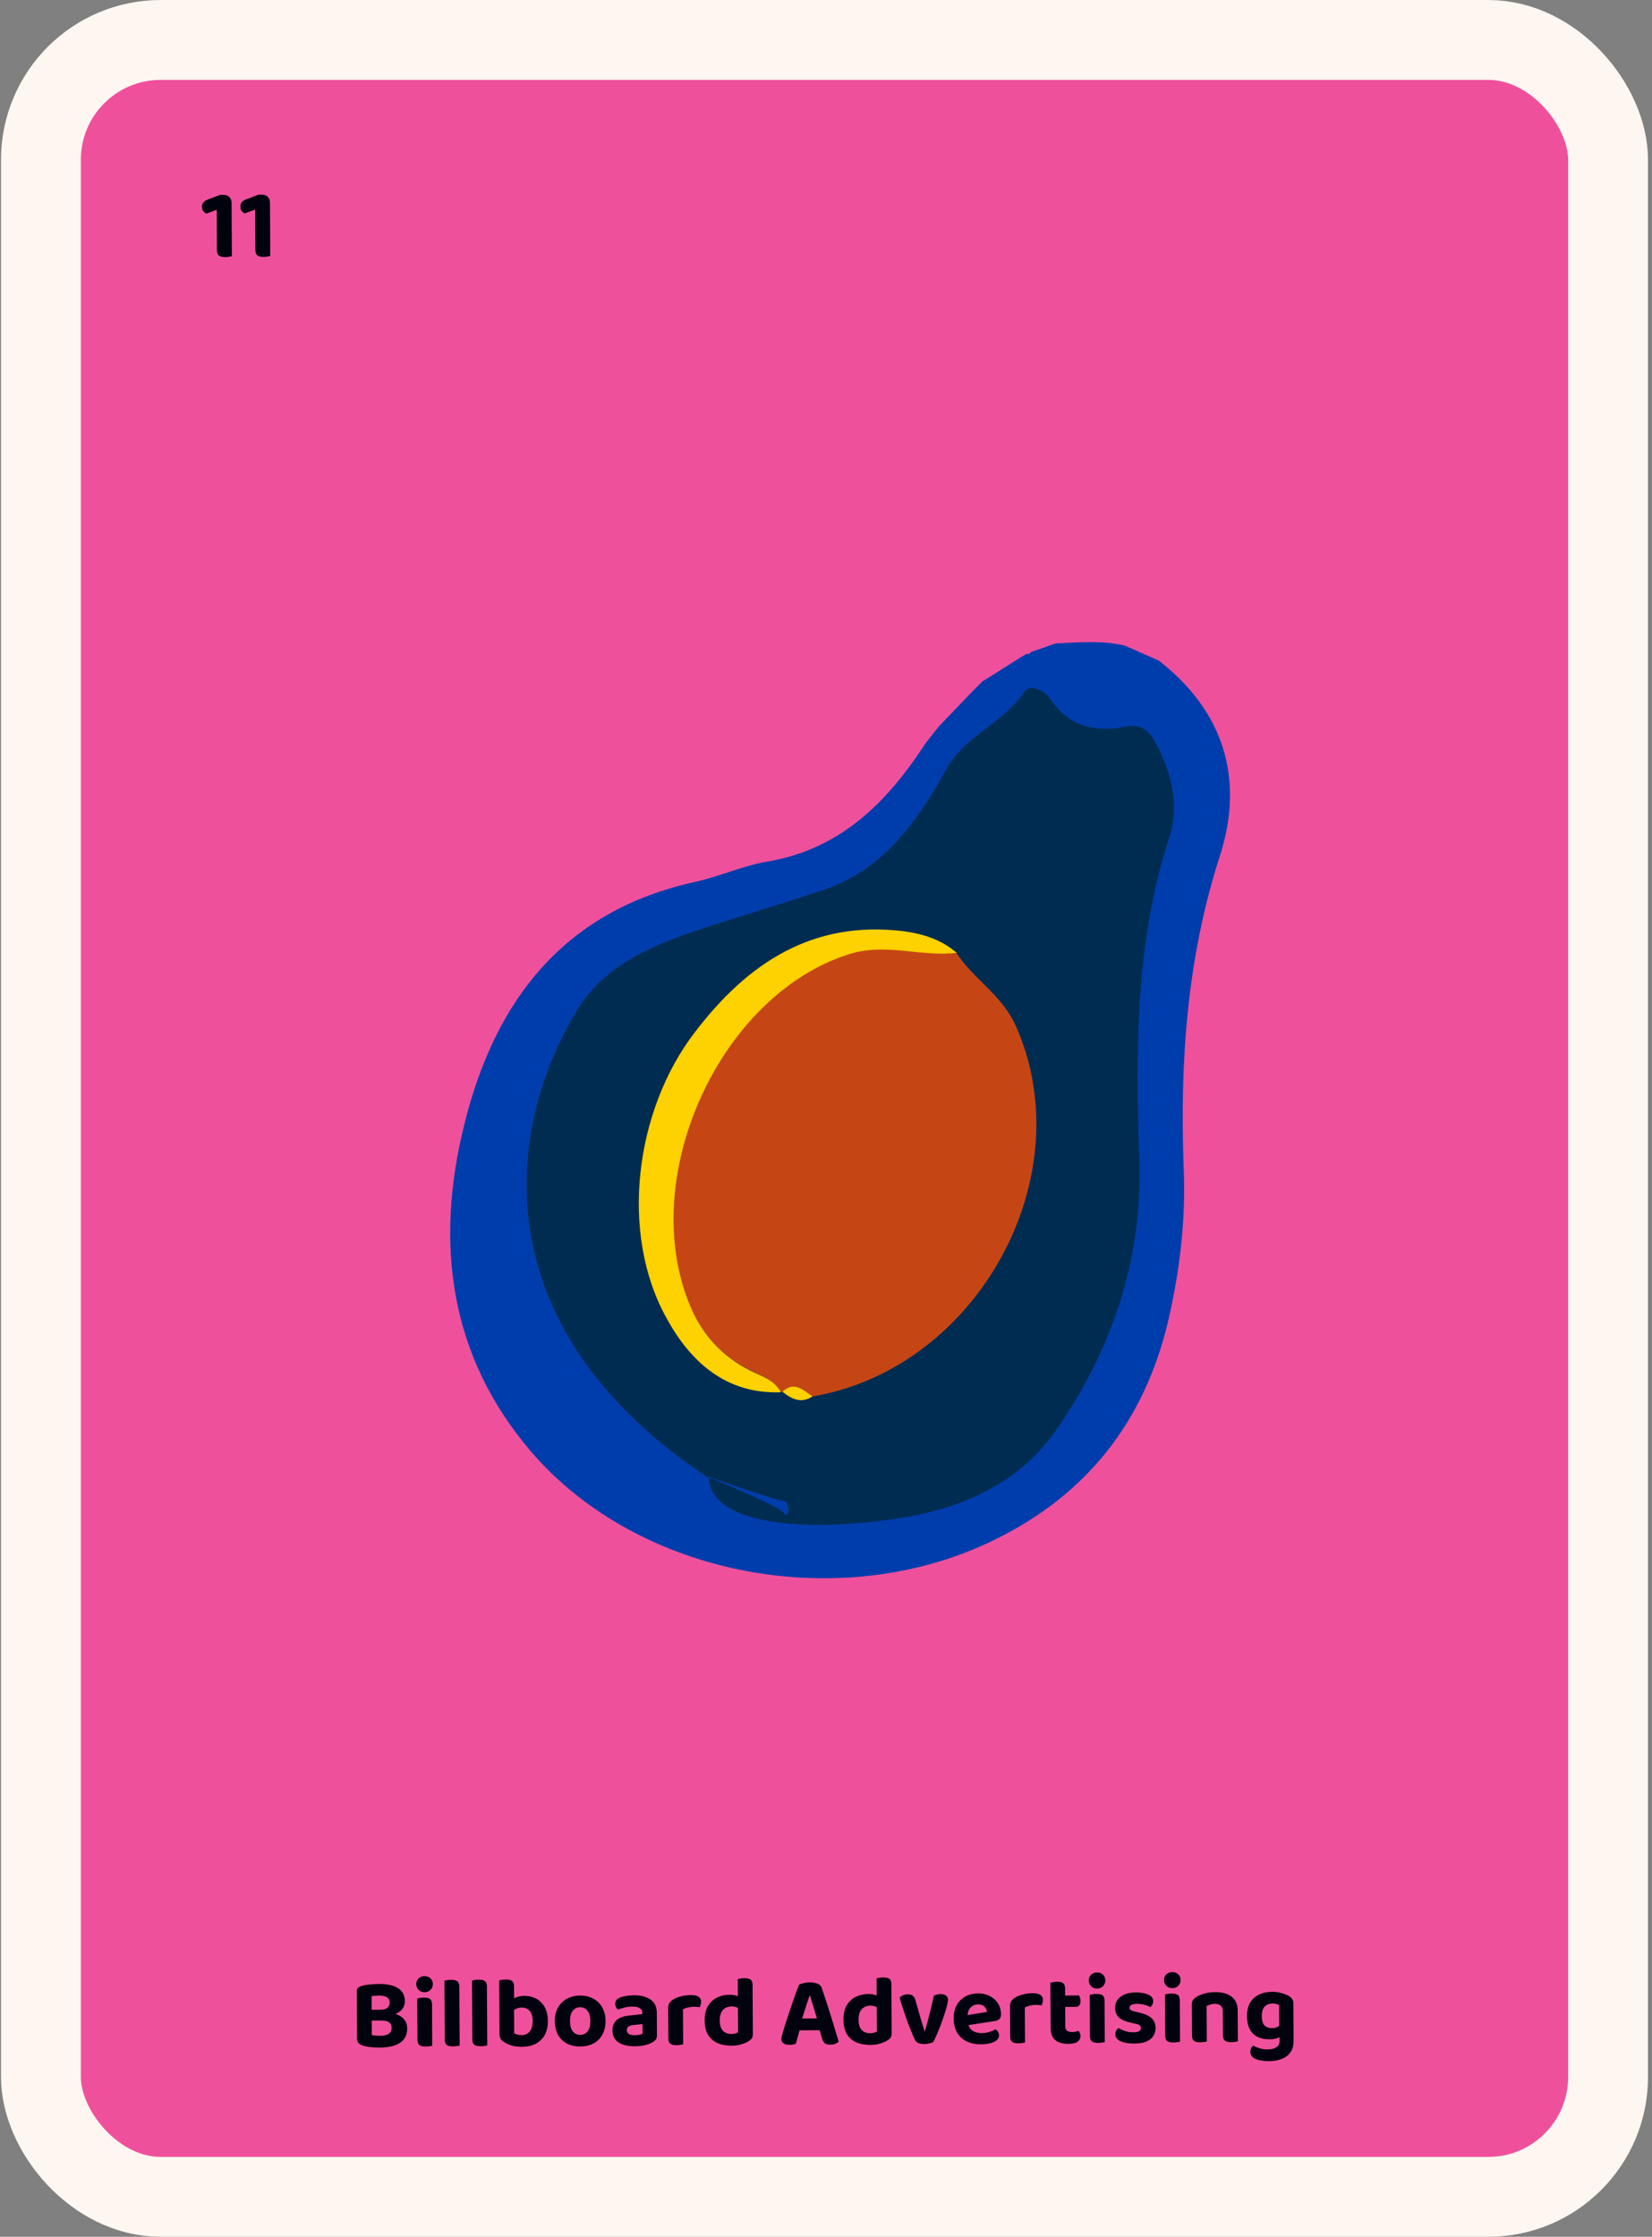
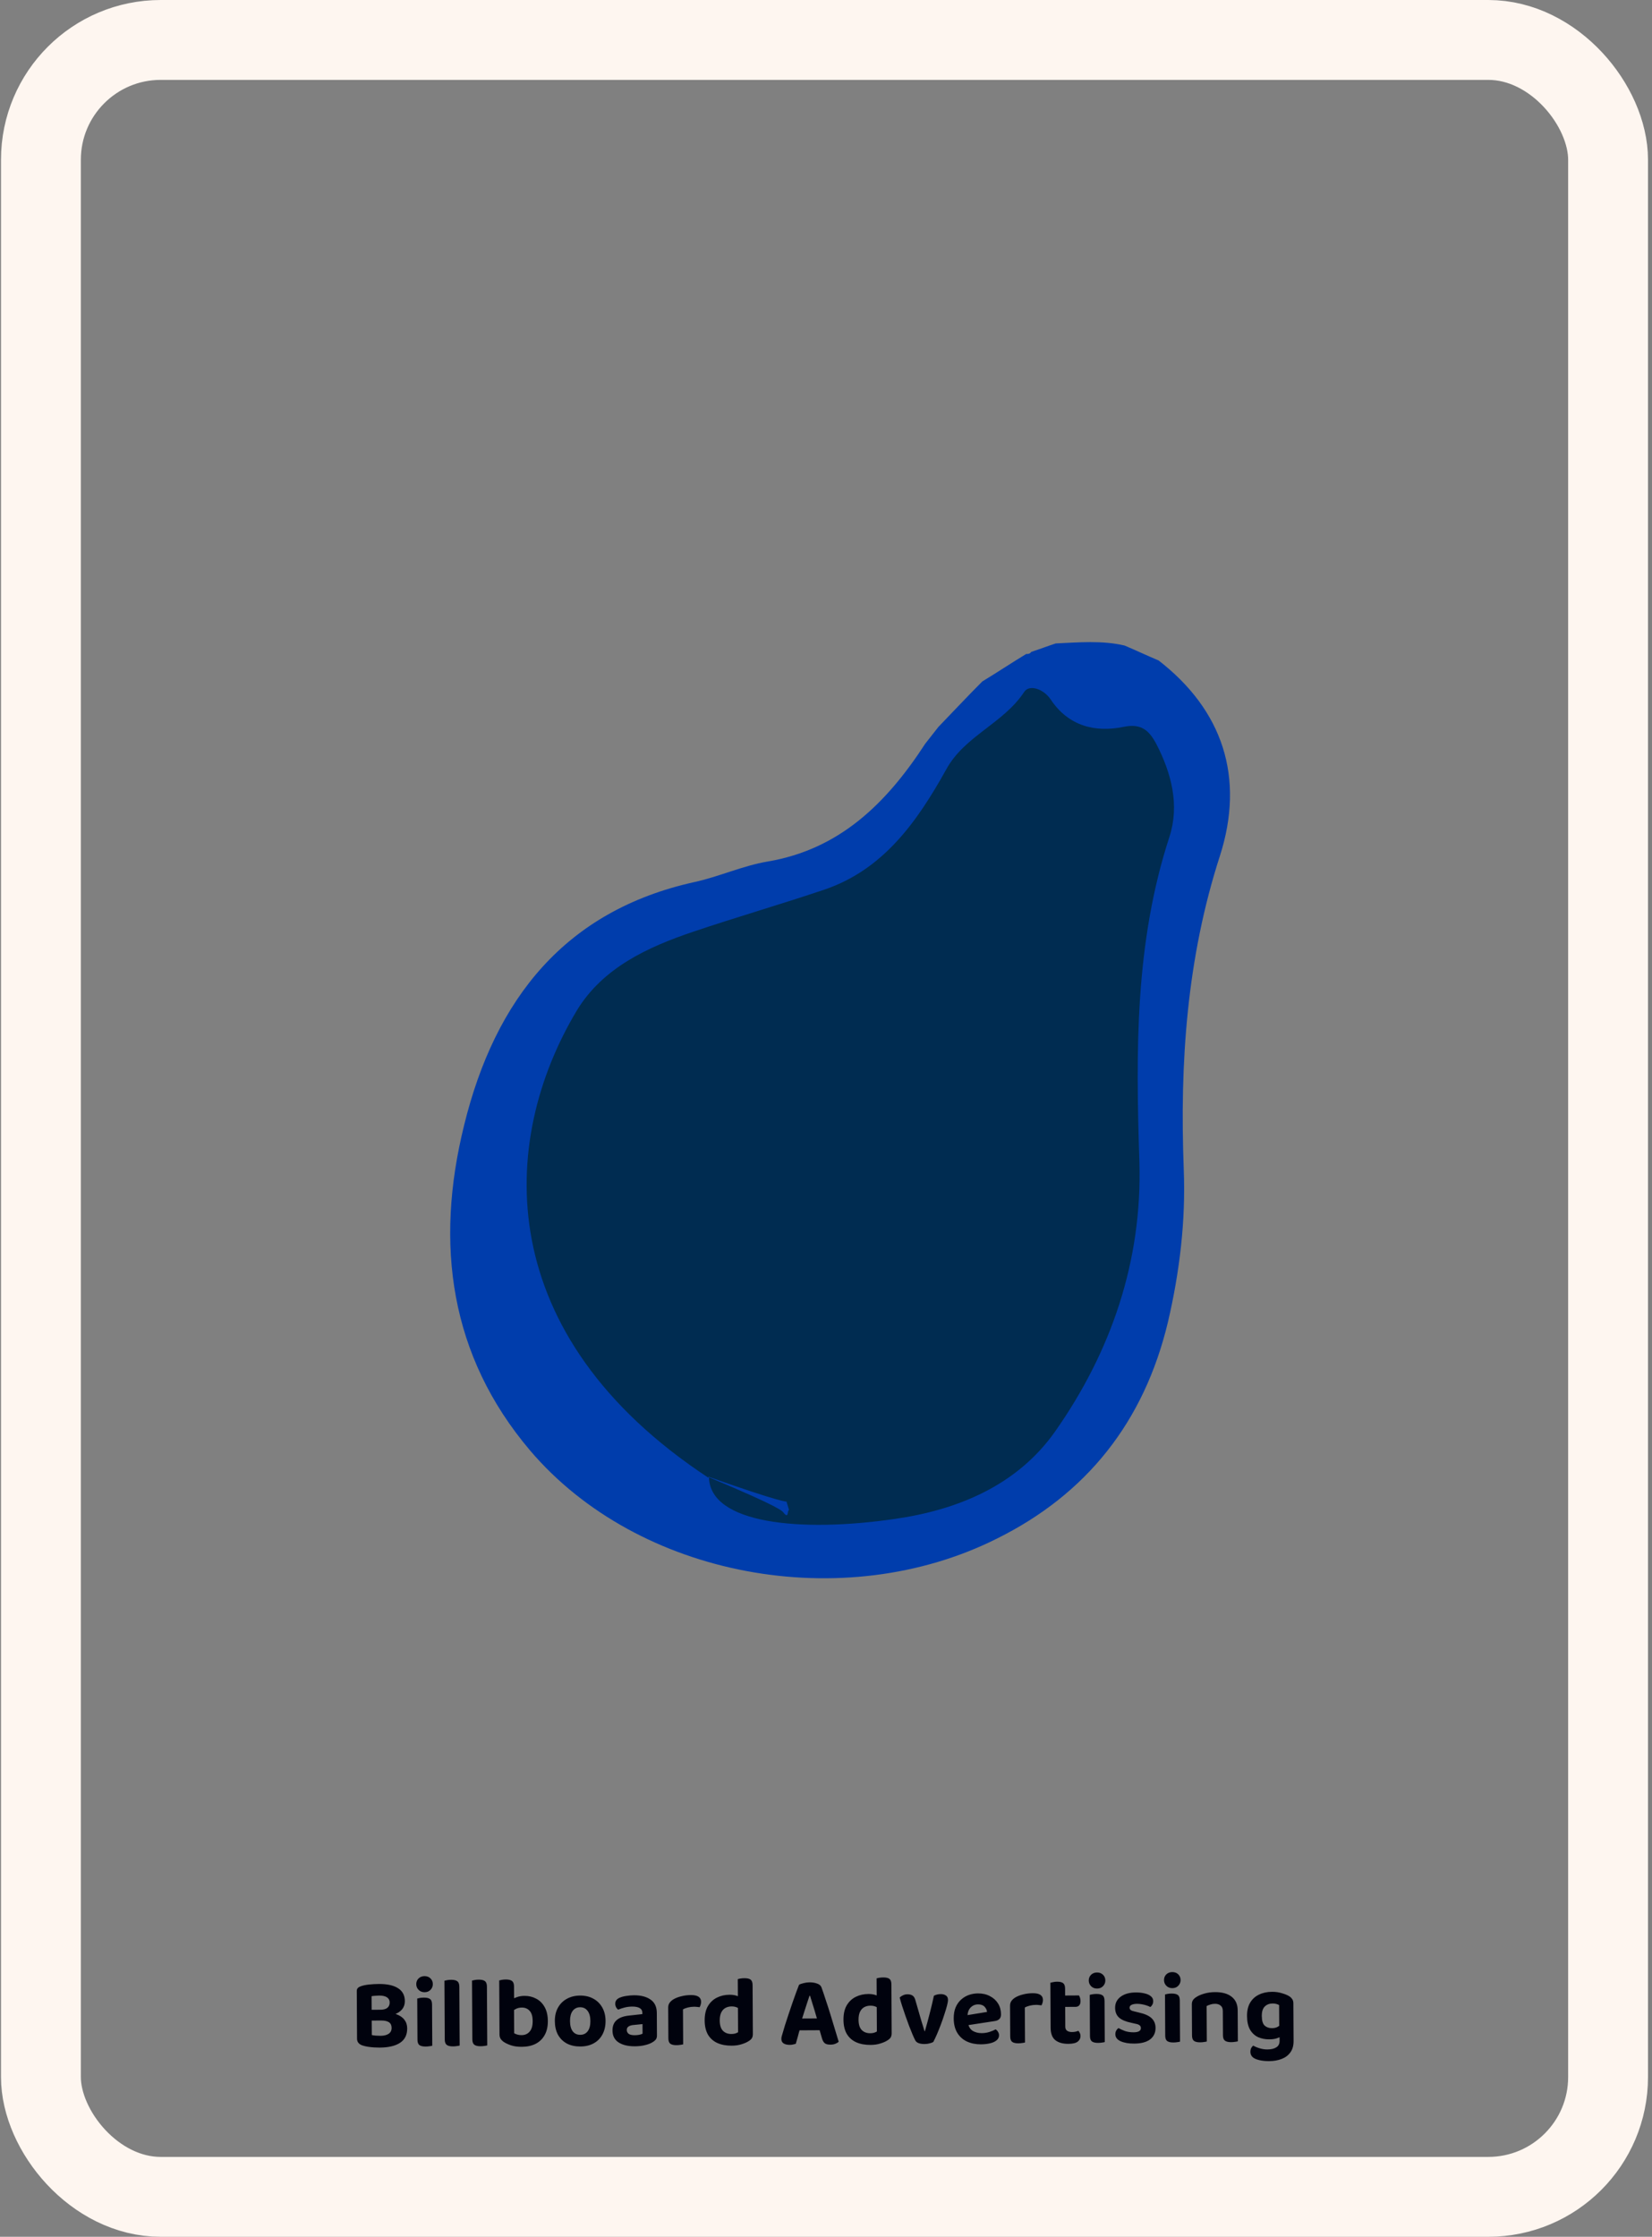
<svg xmlns="http://www.w3.org/2000/svg" width="331" height="448" viewBox="0 0 331 448" fill="none">
  <rect x="0" y="0" width="331" height="448" fill="#808080" stroke="none" />
-   <rect x="8.199" y="8" width="314" height="432" rx="24" fill="#EF509C" />
-   <path d="M46.44 48.263L43.46 48.279L43.426 42.019L41.31 42.791C41.11 42.672 40.916 42.506 40.728 42.294C40.553 42.081 40.465 41.788 40.463 41.415C40.459 40.709 40.883 40.213 41.735 39.928L44.11 39.035L44.77 39.032C45.264 39.029 45.658 39.173 45.953 39.465C46.247 39.757 46.396 40.15 46.399 40.643L46.44 48.263ZM43.448 46.059L46.428 46.043L46.457 51.303C46.324 51.343 46.137 51.384 45.898 51.426C45.658 51.467 45.398 51.488 45.118 51.49C44.558 51.493 44.144 51.395 43.876 51.197C43.608 50.998 43.473 50.632 43.47 50.099L43.448 46.059ZM54.136 48.221L51.156 48.237L51.122 41.977L49.006 42.749C48.805 42.63 48.611 42.464 48.423 42.252C48.248 42.039 48.16 41.747 48.158 41.373C48.154 40.667 48.578 40.171 49.43 39.886L51.805 38.993L52.465 38.99C52.959 38.987 53.353 39.132 53.648 39.423C53.943 39.715 54.091 40.108 54.094 40.601L54.136 48.221ZM51.144 46.017L54.123 46.001L54.152 51.261C54.019 51.302 53.833 51.343 53.593 51.384C53.353 51.425 53.093 51.447 52.813 51.448C52.253 51.451 51.839 51.353 51.572 51.155C51.304 50.956 51.168 50.59 51.166 50.057L51.144 46.017Z" fill="#00020D" />
  <path d="M231.97 132.15C245.049 142.198 249.443 155.736 244.436 171.389C237.794 191.908 236.364 212.849 237.181 234.214C237.59 244.473 236.364 254.733 234.014 264.78C229.211 284.876 217.664 299.26 199.782 308.144C169.025 323.586 127.845 315.971 106.183 290.481C90.14 271.549 87.074 249.233 93.001 225.33C99.234 199.946 113.335 182.389 139.086 176.677C143.99 175.62 148.793 173.399 153.8 172.553C168.208 170.12 177.609 160.918 185.375 148.967C186.294 147.803 187.112 146.746 188.031 145.582C190.995 142.515 193.856 139.448 196.819 136.486C199.782 134.688 202.644 132.784 205.607 130.986C206.016 130.986 206.322 130.987 206.629 130.564C208.263 130.035 209.898 129.4 211.533 128.871C216.132 128.66 220.832 128.237 225.328 129.294C227.576 130.246 229.824 131.304 232.072 132.256L231.97 132.15Z" fill="#003DAC" />
  <path d="M115.583 202.377C99.847 228.607 98.416 267.317 141.946 295.98V295.768C156.865 301.057 157.58 300.739 157.58 300.739L158.091 302.432C157.682 302.537 158.091 304.23 157.069 303.066C156.763 302.643 156.661 302.008 142.049 295.874C142.253 305.181 160.339 306.979 179.243 304.229C191.812 302.431 203.767 297.566 211.431 286.672C222.569 270.807 228.904 252.616 228.291 232.626C227.576 210.627 227.371 188.839 234.32 167.58C236.364 161.234 234.729 154.888 231.663 148.965C230.232 146.321 228.7 144.84 225.123 145.581C219.503 146.744 214.087 145.475 210.511 140.081C209.08 137.966 206.219 137.014 205.198 138.6C201.008 144.946 193.242 147.379 189.564 154.148C183.739 164.619 176.995 174.138 165.244 178.157C156.456 181.118 147.669 183.656 138.881 186.618C129.787 189.685 120.794 193.81 115.583 202.377Z" fill="#002C51" />
-   <path d="M191.608 190.85C195.082 196.138 200.804 199.311 203.563 205.552C216.949 235.695 195.899 274.088 162.792 279.693C160.953 278.53 159.113 276.52 156.763 278.741H156.354C155.026 276.309 152.471 275.569 150.223 274.405C144.91 271.761 140.925 267.636 138.472 262.136C127.13 236.435 143.786 199.523 169.843 191.062C177.302 188.629 184.353 191.59 191.505 190.744L191.608 190.85Z" fill="#C54614" />
-   <path d="M191.608 190.85C184.455 191.696 177.404 188.735 169.945 191.168C143.888 199.523 127.233 236.541 138.575 262.242C141.028 267.742 145.013 271.867 150.326 274.511C152.574 275.674 155.129 276.309 156.457 278.847C145.524 279.271 138.371 272.819 133.568 264.04C124.065 247.012 127.233 222.474 139.086 206.927C149.917 192.649 162.997 184.293 181.083 186.514C184.966 187.043 188.747 188.206 191.812 190.956L191.608 190.85Z" fill="#FED100" />
-   <path d="M156.764 278.741C159.114 276.52 160.953 278.424 162.792 279.693C160.544 281.174 158.603 280.222 156.764 278.741Z" fill="#FED100" />
  <path d="M77.866 402.515L77.878 404.675L73.418 404.7L73.406 402.54L77.866 402.515ZM76.378 404.684L76.609 403.022C77.715 403.016 78.636 403.145 79.371 403.407C80.106 403.67 80.654 404.04 81.017 404.518C81.393 404.996 81.583 405.575 81.586 406.255C81.594 407.549 81.119 408.511 80.162 409.143C79.206 409.775 77.841 410.096 76.067 410.105C75.747 410.107 75.381 410.096 74.967 410.071C74.567 410.047 74.153 410.002 73.726 409.938C73.313 409.874 72.932 409.782 72.585 409.664C71.89 409.415 71.541 408.97 71.538 408.33L71.486 398.77C71.484 398.517 71.556 398.316 71.702 398.169C71.848 398.021 72.041 397.907 72.281 397.826C72.733 397.663 73.279 397.547 73.919 397.477C74.572 397.407 75.238 397.37 75.918 397.366C77.571 397.357 78.846 397.637 79.743 398.205C80.652 398.774 81.111 399.638 81.117 400.798C81.12 401.438 80.936 401.985 80.566 402.441C80.195 402.896 79.65 403.246 78.931 403.49C78.226 403.734 77.367 403.858 76.353 403.864L76.206 402.525C76.846 402.521 77.319 402.392 77.624 402.137C77.929 401.882 78.081 401.521 78.078 401.054C78.076 400.614 77.894 400.275 77.533 400.037C77.185 399.799 76.657 399.682 75.951 399.686C75.697 399.687 75.431 399.702 75.151 399.73C74.871 399.745 74.638 399.773 74.451 399.814L74.494 407.594C74.721 407.646 74.994 407.685 75.314 407.709C75.648 407.734 75.961 407.746 76.254 407.744C76.921 407.741 77.454 407.611 77.852 407.356C78.264 407.087 78.469 406.686 78.466 406.152C78.463 405.646 78.288 405.273 77.94 405.035C77.592 404.797 77.071 404.68 76.378 404.684ZM83.403 397.405C83.401 396.952 83.552 396.571 83.857 396.263C84.176 395.954 84.575 395.799 85.055 395.796C85.548 395.794 85.949 395.945 86.257 396.25C86.566 396.555 86.721 396.934 86.724 397.387C86.726 397.827 86.575 398.208 86.27 398.53C85.965 398.851 85.566 399.014 85.072 399.016C84.592 399.019 84.191 398.861 83.87 398.543C83.561 398.224 83.406 397.845 83.403 397.405ZM83.622 404.484L86.582 404.468L86.611 409.728C86.491 409.769 86.311 409.803 86.071 409.831C85.831 409.872 85.571 409.894 85.291 409.895C84.718 409.898 84.298 409.801 84.03 409.602C83.775 409.403 83.647 409.044 83.644 408.524L83.622 404.484ZM86.59 406.008L83.63 406.024L83.599 400.284C83.719 400.244 83.899 400.203 84.138 400.161C84.392 400.12 84.658 400.099 84.938 400.097C85.511 400.094 85.925 400.192 86.18 400.39C86.434 400.576 86.563 400.942 86.566 401.488L86.59 406.008ZM89.091 404.454L92.071 404.498L92.1 409.698C91.967 409.739 91.78 409.773 91.54 409.801C91.3 409.843 91.041 409.864 90.761 409.865C90.201 409.869 89.787 409.771 89.519 409.572C89.251 409.374 89.116 409.014 89.113 408.494L89.091 404.454ZM92.08 406.038L89.1 405.994L89.049 396.715C89.182 396.674 89.369 396.633 89.608 396.592C89.848 396.55 90.108 396.529 90.388 396.527C90.961 396.524 91.375 396.622 91.63 396.821C91.897 397.019 92.033 397.385 92.036 397.918L92.08 406.038ZM94.618 404.424L97.599 404.468L97.627 409.668C97.494 409.709 97.307 409.743 97.067 409.771C96.828 409.812 96.568 409.834 96.288 409.835C95.728 409.838 95.314 409.741 95.046 409.542C94.778 409.344 94.643 408.984 94.64 408.464L94.618 404.424ZM97.607 406.008L94.627 405.964L94.576 396.685C94.709 396.644 94.896 396.603 95.136 396.562C95.375 396.52 95.635 396.499 95.915 396.497C96.489 396.494 96.903 396.592 97.157 396.791C97.425 396.989 97.56 397.355 97.563 397.888L97.607 406.008ZM105.081 399.747C105.948 399.743 106.735 399.932 107.444 400.315C108.153 400.684 108.716 401.248 109.133 402.005C109.551 402.75 109.762 403.675 109.768 404.782C109.774 405.902 109.56 406.843 109.124 407.606C108.701 408.368 108.098 408.951 107.313 409.355C106.529 409.746 105.61 409.945 104.556 409.95C103.73 409.955 103.016 409.859 102.415 409.662C101.827 409.465 101.332 409.235 100.931 408.97C100.65 408.772 100.435 408.553 100.287 408.314C100.153 408.074 100.085 407.795 100.083 407.475L100.048 401.135L102.988 401.119L103.022 407.239C103.182 407.331 103.389 407.417 103.643 407.495C103.897 407.574 104.184 407.612 104.504 407.611C105.184 407.607 105.722 407.371 106.12 406.902C106.531 406.433 106.733 405.732 106.728 404.799C106.723 403.852 106.52 403.166 106.117 402.742C105.728 402.304 105.207 402.087 104.554 402.09C104.127 402.093 103.747 402.175 103.415 402.337C103.083 402.498 102.797 402.68 102.558 402.881L102.465 400.482C102.771 400.307 103.143 400.145 103.582 399.996C104.035 399.833 104.534 399.75 105.081 399.747ZM103.012 401.819L100.052 401.835L100.024 396.655C100.144 396.614 100.324 396.573 100.563 396.532C100.803 396.491 101.063 396.469 101.343 396.468C101.916 396.465 102.33 396.562 102.585 396.761C102.852 396.96 102.988 397.325 102.991 397.859L103.012 401.819ZM121.33 404.759C121.336 405.799 121.127 406.707 120.705 407.483C120.296 408.245 119.712 408.835 118.954 409.252C118.197 409.67 117.304 409.881 116.278 409.887C115.264 409.892 114.37 409.697 113.595 409.301C112.832 408.892 112.236 408.309 111.805 407.551C111.387 406.78 111.176 405.868 111.17 404.814C111.164 403.761 111.373 402.86 111.795 402.111C112.218 401.349 112.808 400.759 113.566 400.341C114.337 399.91 115.222 399.692 116.222 399.687C117.236 399.681 118.123 399.89 118.886 400.312C119.648 400.722 120.245 401.312 120.675 402.083C121.106 402.84 121.324 403.733 121.33 404.759ZM116.235 402.027C115.608 402.03 115.11 402.273 114.739 402.755C114.382 403.237 114.205 403.918 114.21 404.798C114.215 405.691 114.399 406.377 114.761 406.855C115.124 407.32 115.625 407.55 116.265 407.547C116.905 407.543 117.404 407.301 117.761 406.819C118.119 406.337 118.295 405.656 118.29 404.776C118.285 403.909 118.102 403.237 117.739 402.759C117.376 402.267 116.875 402.023 116.235 402.027ZM127.187 407.627C127.494 407.626 127.794 407.597 128.087 407.542C128.393 407.474 128.613 407.4 128.746 407.319L128.735 405.399L127.056 405.568C126.603 405.597 126.243 405.692 125.978 405.854C125.712 406.015 125.58 406.256 125.581 406.576C125.583 406.896 125.711 407.155 125.966 407.354C126.22 407.539 126.627 407.63 127.187 407.627ZM127.024 399.628C128.41 399.621 129.519 399.908 130.348 400.49C131.178 401.059 131.596 401.95 131.603 403.163L131.628 407.703C131.63 408.037 131.544 408.31 131.372 408.525C131.2 408.726 130.981 408.9 130.715 409.048C130.316 409.29 129.817 409.48 129.218 409.616C128.632 409.766 127.959 409.843 127.199 409.847C125.839 409.855 124.751 409.594 123.935 409.065C123.132 408.536 122.728 407.745 122.722 406.692C122.717 405.785 122.993 405.09 123.551 404.607C124.108 404.111 124.94 403.806 126.046 403.694L128.704 403.399L128.703 403.159C128.7 402.706 128.519 402.38 128.158 402.182C127.81 401.984 127.309 401.887 126.656 401.89C126.149 401.893 125.65 401.956 125.157 402.078C124.678 402.201 124.245 402.343 123.859 402.505C123.699 402.4 123.558 402.24 123.437 402.028C123.329 401.802 123.274 401.569 123.273 401.329C123.27 400.769 123.574 400.36 124.186 400.104C124.572 399.941 125.018 399.826 125.524 399.756C126.044 399.673 126.544 399.631 127.024 399.628ZM136.843 402.455L136.857 404.955L133.897 404.971L133.881 402.111C133.879 401.738 133.964 401.424 134.136 401.17C134.321 400.902 134.574 400.667 134.892 400.465C135.331 400.196 135.857 399.987 136.469 399.837C137.095 399.673 137.748 399.59 138.428 399.586C139.788 399.579 140.47 400.028 140.475 400.935C140.476 401.148 140.444 401.349 140.378 401.536C140.326 401.723 140.26 401.883 140.181 402.017C140.048 401.991 139.881 401.972 139.681 401.959C139.494 401.934 139.287 401.922 139.06 401.923C138.66 401.925 138.261 401.974 137.861 402.069C137.462 402.165 137.122 402.293 136.843 402.455ZM133.893 404.211L136.853 404.255L136.881 409.455C136.748 409.495 136.562 409.53 136.322 409.558C136.082 409.599 135.822 409.62 135.542 409.622C134.982 409.625 134.568 409.527 134.301 409.329C134.046 409.13 133.918 408.771 133.915 408.251L133.893 404.211ZM147.882 407.035L147.85 401.015L150.81 400.999L150.844 407.399C150.846 407.719 150.781 407.992 150.649 408.22C150.517 408.434 150.304 408.628 150.012 408.803C149.653 409.045 149.181 409.254 148.595 409.431C148.023 409.621 147.357 409.718 146.597 409.722C145.49 409.728 144.529 409.546 143.714 409.178C142.912 408.809 142.289 408.252 141.845 407.508C141.414 406.75 141.196 405.811 141.189 404.691C141.183 403.518 141.398 402.557 141.834 401.808C142.283 401.045 142.887 400.475 143.645 400.098C144.402 399.72 145.241 399.529 146.161 399.524C146.641 399.521 147.068 399.572 147.442 399.677C147.816 399.782 148.124 399.907 148.364 400.052L148.378 402.492C148.19 402.333 147.943 402.188 147.635 402.056C147.328 401.924 146.974 401.86 146.574 401.862C146.107 401.864 145.695 401.967 145.336 402.169C144.977 402.371 144.699 402.679 144.501 403.093C144.303 403.508 144.206 404.035 144.209 404.675C144.214 405.608 144.425 406.294 144.841 406.731C145.27 407.169 145.844 407.386 146.564 407.382C146.857 407.38 147.117 407.346 147.344 407.278C147.57 407.197 147.749 407.116 147.882 407.035ZM150.813 401.579L147.853 401.615L147.824 396.395C147.944 396.354 148.124 396.313 148.364 396.272C148.604 396.231 148.863 396.209 149.143 396.208C149.73 396.205 150.151 396.302 150.405 396.501C150.659 396.7 150.788 397.066 150.791 397.599L150.813 401.579ZM162.31 399.736L162.19 399.737C162.059 400.164 161.901 400.639 161.717 401.16C161.547 401.68 161.37 402.228 161.186 402.802C161.003 403.363 160.826 403.924 160.655 404.485L160.305 406.287C160.227 406.541 160.148 406.808 160.07 407.089C160.004 407.369 159.933 407.643 159.854 407.91C159.776 408.177 159.704 408.431 159.638 408.671C159.573 408.911 159.507 409.138 159.442 409.352C159.295 409.393 159.129 409.434 158.943 409.475C158.756 409.529 158.536 409.557 158.283 409.558C157.723 409.561 157.296 409.464 157.001 409.265C156.707 409.067 156.559 408.774 156.557 408.388C156.556 408.228 156.575 408.061 156.614 407.887C156.666 407.714 156.725 407.513 156.791 407.286C156.908 406.846 157.072 406.292 157.282 405.624C157.505 404.956 157.741 404.235 157.99 403.46C158.252 402.672 158.515 401.897 158.777 401.136C159.053 400.374 159.303 399.673 159.526 399.031C159.762 398.39 159.953 397.889 160.098 397.528C160.284 397.407 160.576 397.299 160.976 397.204C161.389 397.095 161.795 397.039 162.195 397.037C162.768 397.034 163.282 397.118 163.736 397.289C164.191 397.446 164.479 397.704 164.601 398.064C164.858 398.769 165.136 399.588 165.434 400.519C165.746 401.438 166.058 402.403 166.37 403.414C166.682 404.426 166.981 405.411 167.266 406.369C167.564 407.315 167.822 408.166 168.04 408.925C167.894 409.086 167.681 409.221 167.402 409.329C167.123 409.45 166.79 409.512 166.403 409.514C165.856 409.517 165.469 409.419 165.241 409.22C165.014 409.022 164.839 408.723 164.716 408.323L164.064 406.087L163.715 404.389C163.552 403.79 163.382 403.211 163.206 402.651C163.029 402.092 162.866 401.567 162.717 401.074C162.568 400.568 162.432 400.122 162.31 399.736ZM158.967 406.655L160.134 404.288L164.814 404.263L165.227 406.621L158.967 406.655ZM175.694 406.884L175.662 400.864L178.622 400.848L178.656 407.248C178.658 407.568 178.593 407.841 178.461 408.069C178.329 408.283 178.116 408.477 177.824 408.652C177.465 408.894 176.993 409.103 176.407 409.28C175.835 409.47 175.169 409.567 174.409 409.571C173.302 409.577 172.341 409.395 171.526 409.026C170.724 408.657 170.101 408.101 169.657 407.356C169.226 406.599 169.008 405.66 169.002 404.54C168.995 403.367 169.21 402.405 169.646 401.656C170.095 400.894 170.699 400.324 171.457 399.947C172.215 399.569 173.054 399.378 173.974 399.373C174.454 399.37 174.88 399.421 175.254 399.526C175.628 399.631 175.936 399.756 176.176 399.901L176.19 402.341C176.002 402.182 175.755 402.037 175.447 401.905C175.14 401.773 174.786 401.708 174.386 401.711C173.92 401.713 173.507 401.815 173.148 402.017C172.789 402.219 172.511 402.528 172.313 402.942C172.115 403.356 172.018 403.884 172.021 404.524C172.027 405.457 172.237 406.142 172.653 406.58C173.082 407.018 173.656 407.235 174.376 407.231C174.67 407.229 174.929 407.194 175.156 407.127C175.382 407.045 175.561 406.964 175.694 406.884ZM178.625 401.428L175.665 401.464L175.637 396.244C175.756 396.203 175.936 396.162 176.176 396.121C176.416 396.08 176.676 396.058 176.956 396.057C177.542 396.053 177.963 396.151 178.217 396.35C178.472 396.548 178.6 396.914 178.603 397.448L178.625 401.428ZM188.497 399.394C188.91 399.392 189.251 399.483 189.518 399.668C189.799 399.84 189.941 400.139 189.943 400.566C189.945 400.806 189.88 401.18 189.749 401.687C189.619 402.195 189.442 402.782 189.219 403.45C189.009 404.118 188.773 404.799 188.51 405.494C188.247 406.189 187.984 406.843 187.721 407.458C187.457 408.06 187.22 408.561 187.009 408.962C186.863 409.07 186.63 409.164 186.31 409.246C185.991 409.341 185.638 409.39 185.251 409.392C184.798 409.394 184.404 409.336 184.07 409.218C183.75 409.1 183.522 408.914 183.387 408.662C183.239 408.383 183.057 407.99 182.841 407.485C182.625 406.979 182.395 406.407 182.151 405.768C181.908 405.116 181.664 404.444 181.42 403.752C181.177 403.06 180.953 402.395 180.75 401.756C180.546 401.117 180.383 400.558 180.26 400.079C180.433 399.904 180.652 399.757 180.918 399.635C181.197 399.5 181.497 399.432 181.817 399.43C182.23 399.428 182.571 399.513 182.838 399.685C183.106 399.857 183.301 400.182 183.424 400.662L184.341 403.837C184.45 404.209 184.558 404.582 184.667 404.955C184.789 405.327 184.898 405.674 184.993 405.993C185.088 406.313 185.169 406.585 185.237 406.812L185.317 406.811C185.631 405.73 185.945 404.575 186.258 403.346C186.585 402.104 186.872 400.896 187.119 399.721C187.517 399.506 187.977 399.397 188.497 399.394ZM192.938 405.77L192.808 403.771L197.763 402.964C197.735 402.59 197.573 402.245 197.278 401.926C196.983 401.608 196.548 401.45 195.975 401.453C195.375 401.457 194.876 401.666 194.478 402.081C194.081 402.484 193.87 403.058 193.848 403.805L193.955 405.184C194.079 405.917 194.395 406.442 194.904 406.759C195.412 407.063 196.013 407.213 196.706 407.209C197.266 407.206 197.793 407.123 198.285 406.961C198.777 406.798 199.177 406.629 199.482 406.454C199.683 406.573 199.844 406.739 199.965 406.952C200.099 407.164 200.167 407.391 200.169 407.631C200.171 408.031 200.013 408.365 199.694 408.633C199.389 408.901 198.957 409.104 198.397 409.24C197.851 409.377 197.225 409.447 196.518 409.45C195.492 409.456 194.564 409.268 193.735 408.886C192.92 408.503 192.277 407.927 191.806 407.156C191.335 406.385 191.096 405.42 191.09 404.26C191.086 403.407 191.215 402.666 191.478 402.038C191.755 401.41 192.119 400.894 192.57 400.492C193.034 400.076 193.552 399.766 194.125 399.563C194.71 399.36 195.316 399.257 195.943 399.253C196.863 399.248 197.664 399.431 198.346 399.8C199.041 400.157 199.584 400.647 199.974 401.272C200.364 401.896 200.561 402.622 200.566 403.448C200.568 403.862 200.457 404.176 200.231 404.39C200.006 404.605 199.693 404.74 199.293 404.795L192.938 405.77ZM205.338 402.082L205.352 404.582L202.392 404.598L202.376 401.738C202.374 401.365 202.459 401.051 202.631 400.797C202.817 400.529 203.069 400.295 203.388 400.093C203.826 399.824 204.352 399.614 204.964 399.464C205.59 399.301 206.243 399.217 206.923 399.214C208.283 399.206 208.965 399.656 208.97 400.563C208.971 400.776 208.939 400.976 208.873 401.163C208.821 401.35 208.755 401.51 208.676 401.644C208.543 401.618 208.376 401.599 208.176 401.587C207.989 401.561 207.782 401.549 207.556 401.55C207.156 401.552 206.756 401.601 206.356 401.697C205.957 401.792 205.618 401.921 205.338 402.082ZM202.388 403.838L205.348 403.882L205.376 409.082C205.243 409.123 205.057 409.157 204.817 409.185C204.577 409.227 204.317 409.248 204.037 409.25C203.477 409.253 203.063 409.155 202.796 408.956C202.541 408.758 202.413 408.398 202.41 407.878L202.388 403.838ZM210.494 403.794L213.434 403.778L213.445 405.918C213.447 406.292 213.569 406.564 213.81 406.736C214.051 406.908 214.391 406.993 214.831 406.991C215.031 406.99 215.244 406.969 215.471 406.927C215.711 406.873 215.91 406.812 216.07 406.744C216.177 406.864 216.271 407.01 216.352 407.183C216.447 407.355 216.494 407.555 216.495 407.782C216.498 408.235 216.313 408.609 215.942 408.905C215.57 409.2 214.944 409.35 214.064 409.355C212.944 409.361 212.069 409.113 211.44 408.609C210.824 408.106 210.513 407.281 210.506 406.134L210.494 403.794ZM212.364 401.964L212.351 399.684L216.191 399.663C216.259 399.77 216.326 399.923 216.394 400.122C216.462 400.322 216.496 400.542 216.497 400.782C216.5 401.182 216.408 401.476 216.222 401.663C216.05 401.851 215.81 401.945 215.504 401.947L212.364 401.964ZM213.436 404.278L210.496 404.294L210.457 397.114C210.591 397.074 210.777 397.033 211.017 396.991C211.256 396.937 211.51 396.909 211.776 396.907C212.35 396.904 212.763 397.002 213.018 397.201C213.272 397.399 213.401 397.765 213.404 398.298L213.436 404.278ZM218.148 396.673C218.145 396.219 218.296 395.838 218.601 395.53C218.92 395.222 219.319 395.066 219.799 395.064C220.292 395.061 220.693 395.212 221.001 395.517C221.31 395.822 221.465 396.201 221.468 396.655C221.47 397.095 221.319 397.475 221.014 397.797C220.709 398.119 220.31 398.281 219.816 398.284C219.336 398.286 218.936 398.128 218.614 397.81C218.305 397.492 218.15 397.113 218.148 396.673ZM218.366 403.752L221.326 403.735L221.355 408.995C221.235 409.036 221.055 409.07 220.815 409.098C220.575 409.14 220.316 409.161 220.036 409.163C219.462 409.166 219.042 409.068 218.774 408.869C218.52 408.671 218.391 408.311 218.388 407.791L218.366 403.752ZM221.334 405.275L218.374 405.292L218.343 399.552C218.463 399.511 218.643 399.47 218.883 399.429C219.136 399.387 219.402 399.366 219.682 399.364C220.256 399.361 220.669 399.459 220.924 399.658C221.178 399.843 221.307 400.209 221.31 400.756L221.334 405.275ZM231.529 406.16C231.534 407.133 231.171 407.902 230.441 408.466C229.711 409.017 228.646 409.296 227.246 409.303C226.152 409.309 225.251 409.154 224.543 408.838C223.835 408.522 223.479 408.05 223.475 407.424C223.474 407.144 223.533 406.904 223.651 406.703C223.77 406.489 223.923 406.321 224.109 406.2C224.483 406.412 224.918 406.609 225.412 406.793C225.92 406.964 226.493 407.047 227.133 407.044C228.107 407.039 228.592 406.756 228.589 406.196C228.587 405.956 228.5 405.77 228.326 405.637C228.152 405.492 227.864 405.387 227.464 405.322L226.623 405.127C225.555 404.906 224.753 404.564 224.217 404.1C223.695 403.623 223.431 402.971 223.427 402.144C223.422 401.211 223.791 400.469 224.535 399.918C225.292 399.354 226.31 399.068 227.59 399.061C228.23 399.058 228.81 399.121 229.331 399.252C229.865 399.369 230.286 399.56 230.594 399.825C230.902 400.077 231.057 400.396 231.059 400.782C231.061 401.049 231.009 401.283 230.903 401.483C230.798 401.684 230.659 401.851 230.486 401.986C230.339 401.893 230.112 401.794 229.804 401.689C229.51 401.584 229.183 401.499 228.823 401.435C228.476 401.37 228.149 401.338 227.842 401.34C227.362 401.343 226.989 401.411 226.723 401.546C226.457 401.668 226.325 401.862 226.327 402.128C226.328 402.302 226.402 402.455 226.549 402.587C226.71 402.706 226.984 402.805 227.371 402.883L228.172 403.078C229.36 403.338 230.215 403.72 230.738 404.224C231.261 404.715 231.524 405.36 231.529 406.16ZM233.226 396.591C233.223 396.137 233.374 395.756 233.679 395.448C233.998 395.14 234.397 394.984 234.877 394.982C235.37 394.979 235.771 395.13 236.079 395.435C236.388 395.74 236.543 396.119 236.545 396.573C236.548 397.013 236.397 397.393 236.092 397.715C235.787 398.037 235.388 398.199 234.894 398.202C234.414 398.204 234.013 398.046 233.692 397.728C233.383 397.41 233.228 397.031 233.226 396.591ZM233.444 403.67L236.404 403.653L236.433 408.913C236.313 408.954 236.133 408.988 235.893 409.016C235.653 409.058 235.393 409.079 235.113 409.081C234.54 409.084 234.12 408.986 233.852 408.787C233.597 408.589 233.469 408.23 233.466 407.71L233.444 403.67ZM236.412 405.193L233.452 405.21L233.421 399.47C233.541 399.429 233.721 399.388 233.961 399.347C234.214 399.305 234.48 399.284 234.76 399.282C235.333 399.279 235.747 399.377 236.002 399.576C236.256 399.761 236.385 400.127 236.388 400.674L236.412 405.193ZM247.988 402.65L247.998 404.53L245.018 404.547L245.008 402.767C245.006 402.273 244.857 401.914 244.563 401.689C244.281 401.451 243.907 401.333 243.441 401.335C243.107 401.337 242.801 401.385 242.521 401.48C242.242 401.562 241.989 401.663 241.763 401.784L241.778 404.564L238.818 404.58L238.801 401.46C238.799 401.127 238.865 400.853 238.997 400.639C239.142 400.412 239.348 400.211 239.614 400.036C240.039 399.74 240.584 399.497 241.25 399.307C241.915 399.103 242.648 398.999 243.448 398.995C244.888 398.987 246.003 399.301 246.793 399.937C247.583 400.559 247.981 401.464 247.988 402.65ZM238.813 403.66L241.773 403.644L241.802 408.884C241.669 408.925 241.482 408.959 241.242 408.987C241.002 409.029 240.743 409.05 240.463 409.051C239.903 409.055 239.489 408.957 239.221 408.758C238.967 408.56 238.838 408.2 238.835 407.68L238.813 403.66ZM245.013 403.627L247.993 403.61L248.022 408.85C247.888 408.891 247.702 408.925 247.462 408.953C247.222 408.995 246.962 409.016 246.682 409.018C246.123 409.021 245.709 408.923 245.441 408.724C245.173 408.526 245.038 408.167 245.035 407.647L245.013 403.627ZM254.303 408.456C253.517 408.46 252.783 408.318 252.101 408.028C251.433 407.725 250.89 407.228 250.473 406.537C250.069 405.833 249.864 404.914 249.858 403.78C249.852 402.727 250.054 401.846 250.464 401.137C250.886 400.415 251.477 399.871 252.235 399.507C252.993 399.13 253.872 398.938 254.872 398.933C255.592 398.929 256.259 399.025 256.873 399.222C257.501 399.405 257.989 399.609 258.337 399.834C258.578 399.993 258.772 400.185 258.92 400.411C259.068 400.624 259.142 400.896 259.144 401.23L259.178 407.51L256.318 407.525L256.286 401.585C256.139 401.506 255.959 401.434 255.745 401.368C255.545 401.303 255.291 401.271 254.984 401.272C254.344 401.276 253.819 401.479 253.408 401.881C253.01 402.283 252.813 402.911 252.818 403.764C252.823 404.698 253.013 405.343 253.388 405.701C253.777 406.046 254.258 406.216 254.831 406.213C255.271 406.211 255.638 406.136 255.93 405.987C256.223 405.826 256.475 405.651 256.687 405.463L256.78 407.823C256.501 407.998 256.162 408.146 255.762 408.268C255.363 408.39 254.877 408.453 254.303 408.456ZM256.385 408.725L256.375 406.865L259.175 406.85L259.185 408.79C259.19 409.723 258.975 410.484 258.538 411.073C258.114 411.662 257.53 412.099 256.785 412.383C256.053 412.667 255.227 412.811 254.307 412.816C253.614 412.82 252.994 412.763 252.446 412.646C251.912 412.529 251.505 412.378 251.224 412.193C250.769 411.902 250.54 411.49 250.537 410.957C250.535 410.677 250.587 410.423 250.693 410.196C250.812 409.982 250.951 409.821 251.11 409.714C251.471 409.925 251.899 410.103 252.393 410.247C252.887 410.404 253.408 410.481 253.954 410.478C254.701 410.474 255.294 410.331 255.732 410.048C256.171 409.779 256.388 409.338 256.385 408.725Z" fill="#00020D" />
  <rect x="8.199" y="8" width="314" height="432" rx="24" stroke="#FEF6F0" stroke-width="16" stroke-linejoin="round" />
</svg>